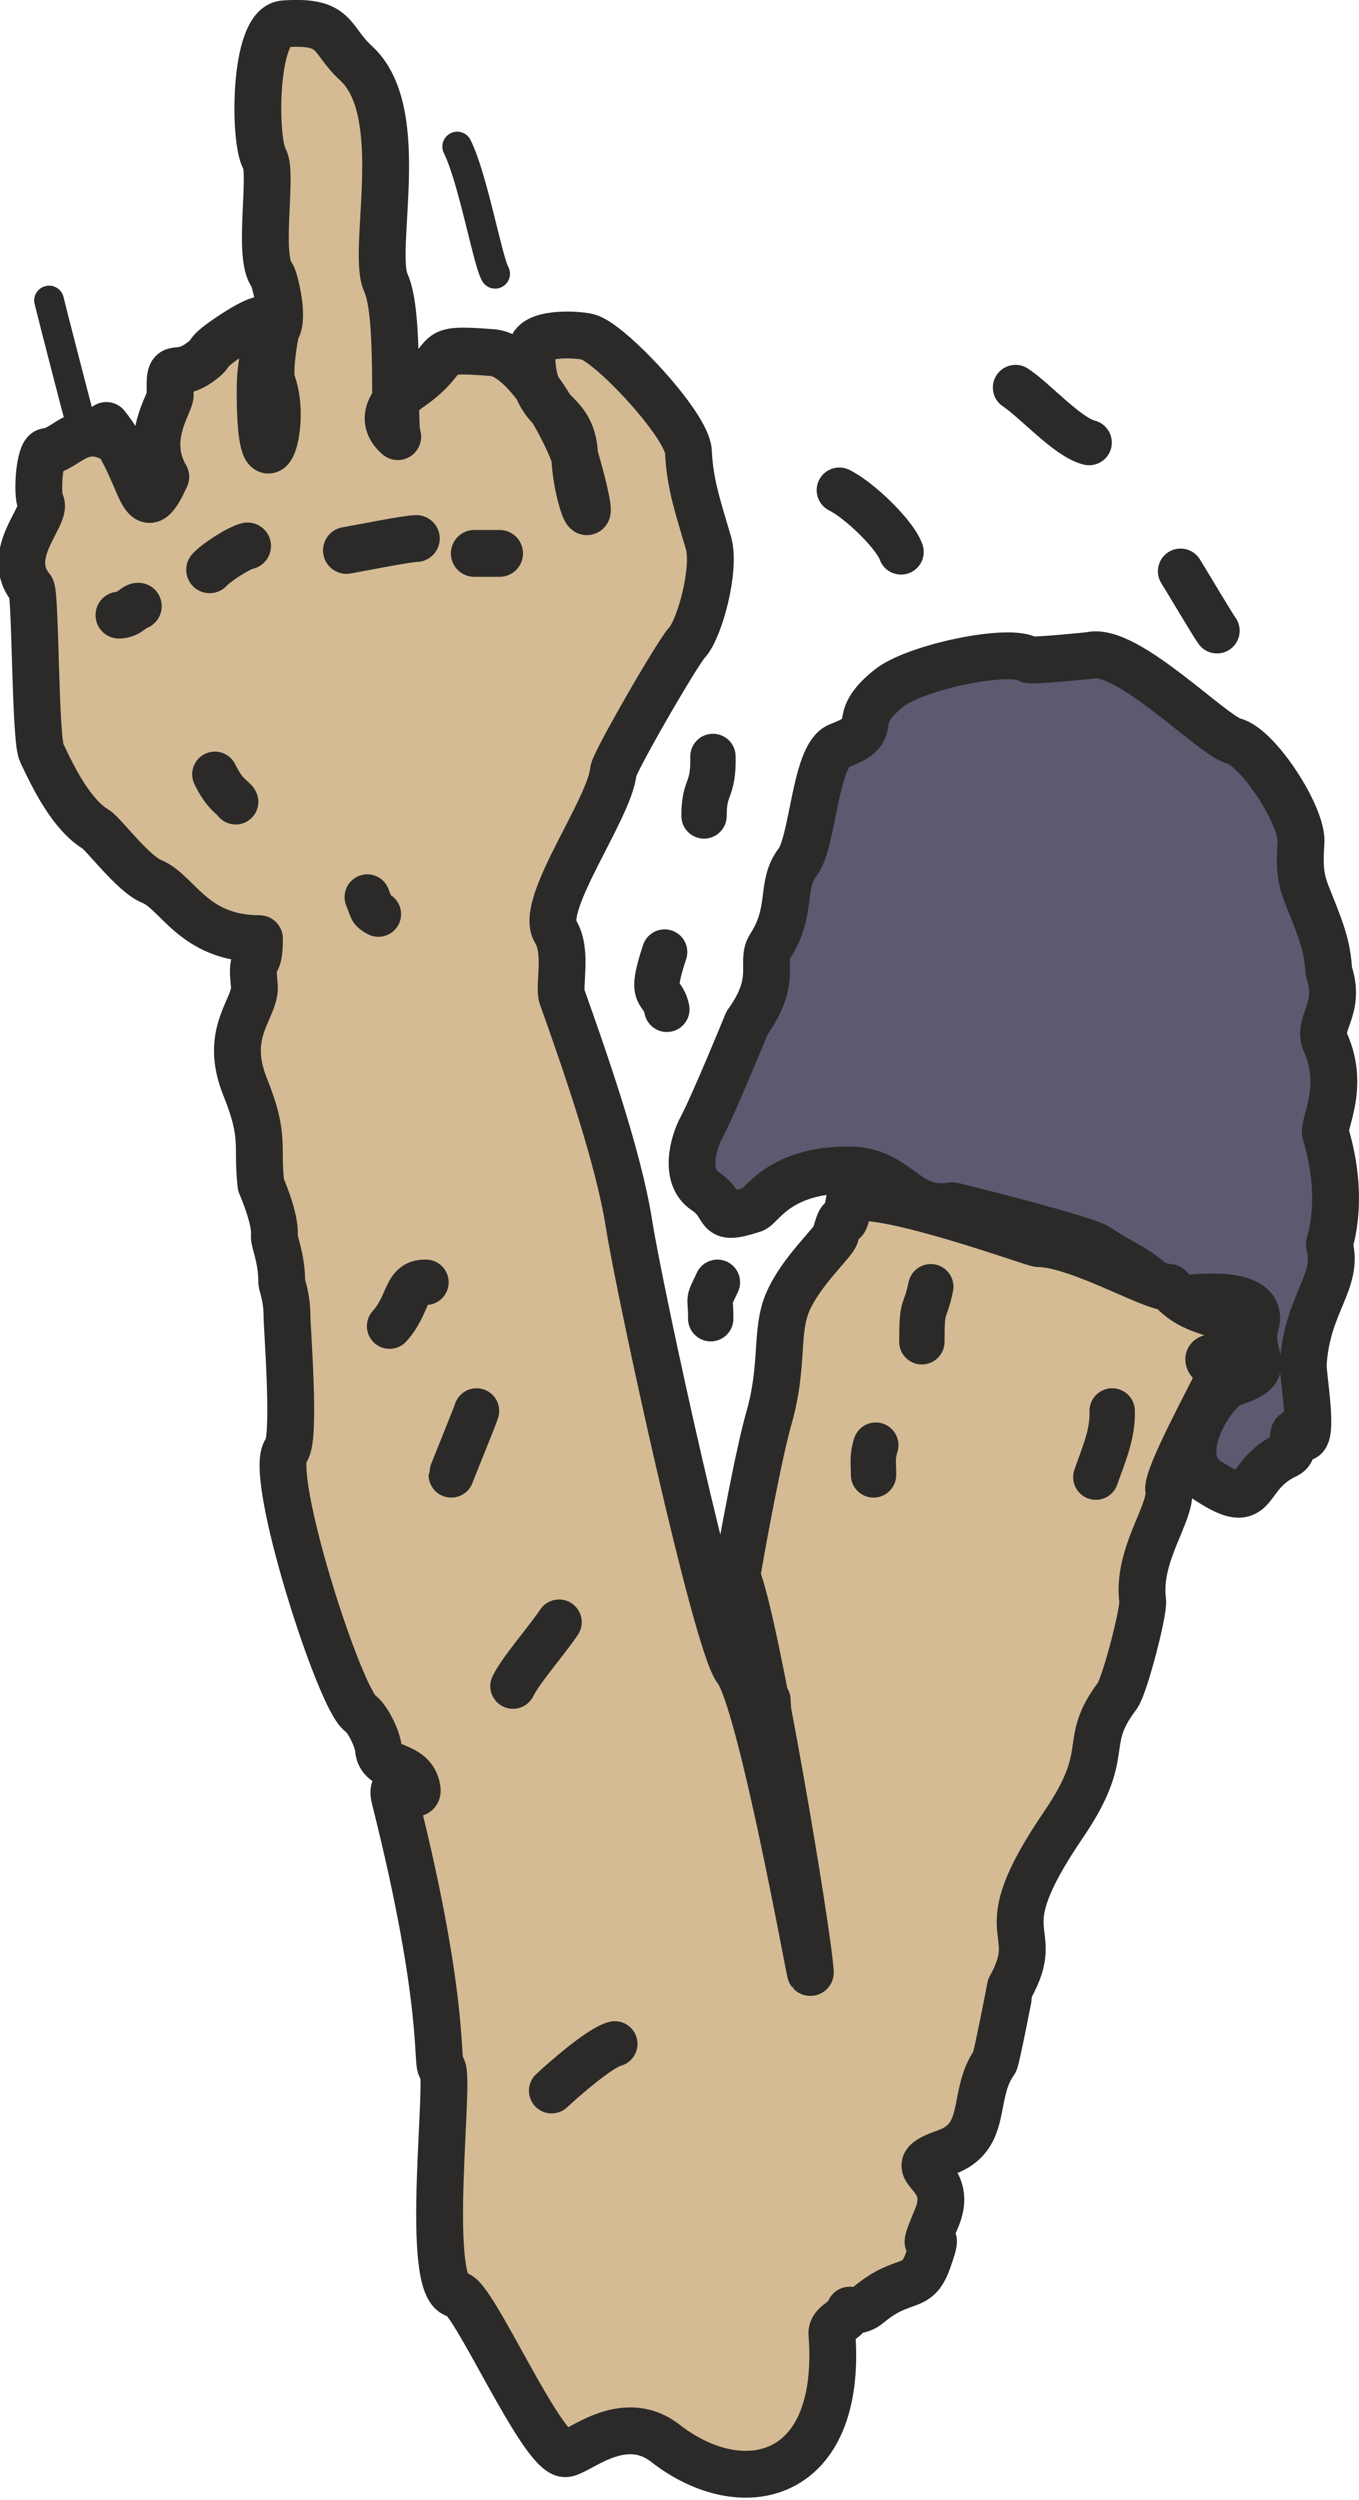
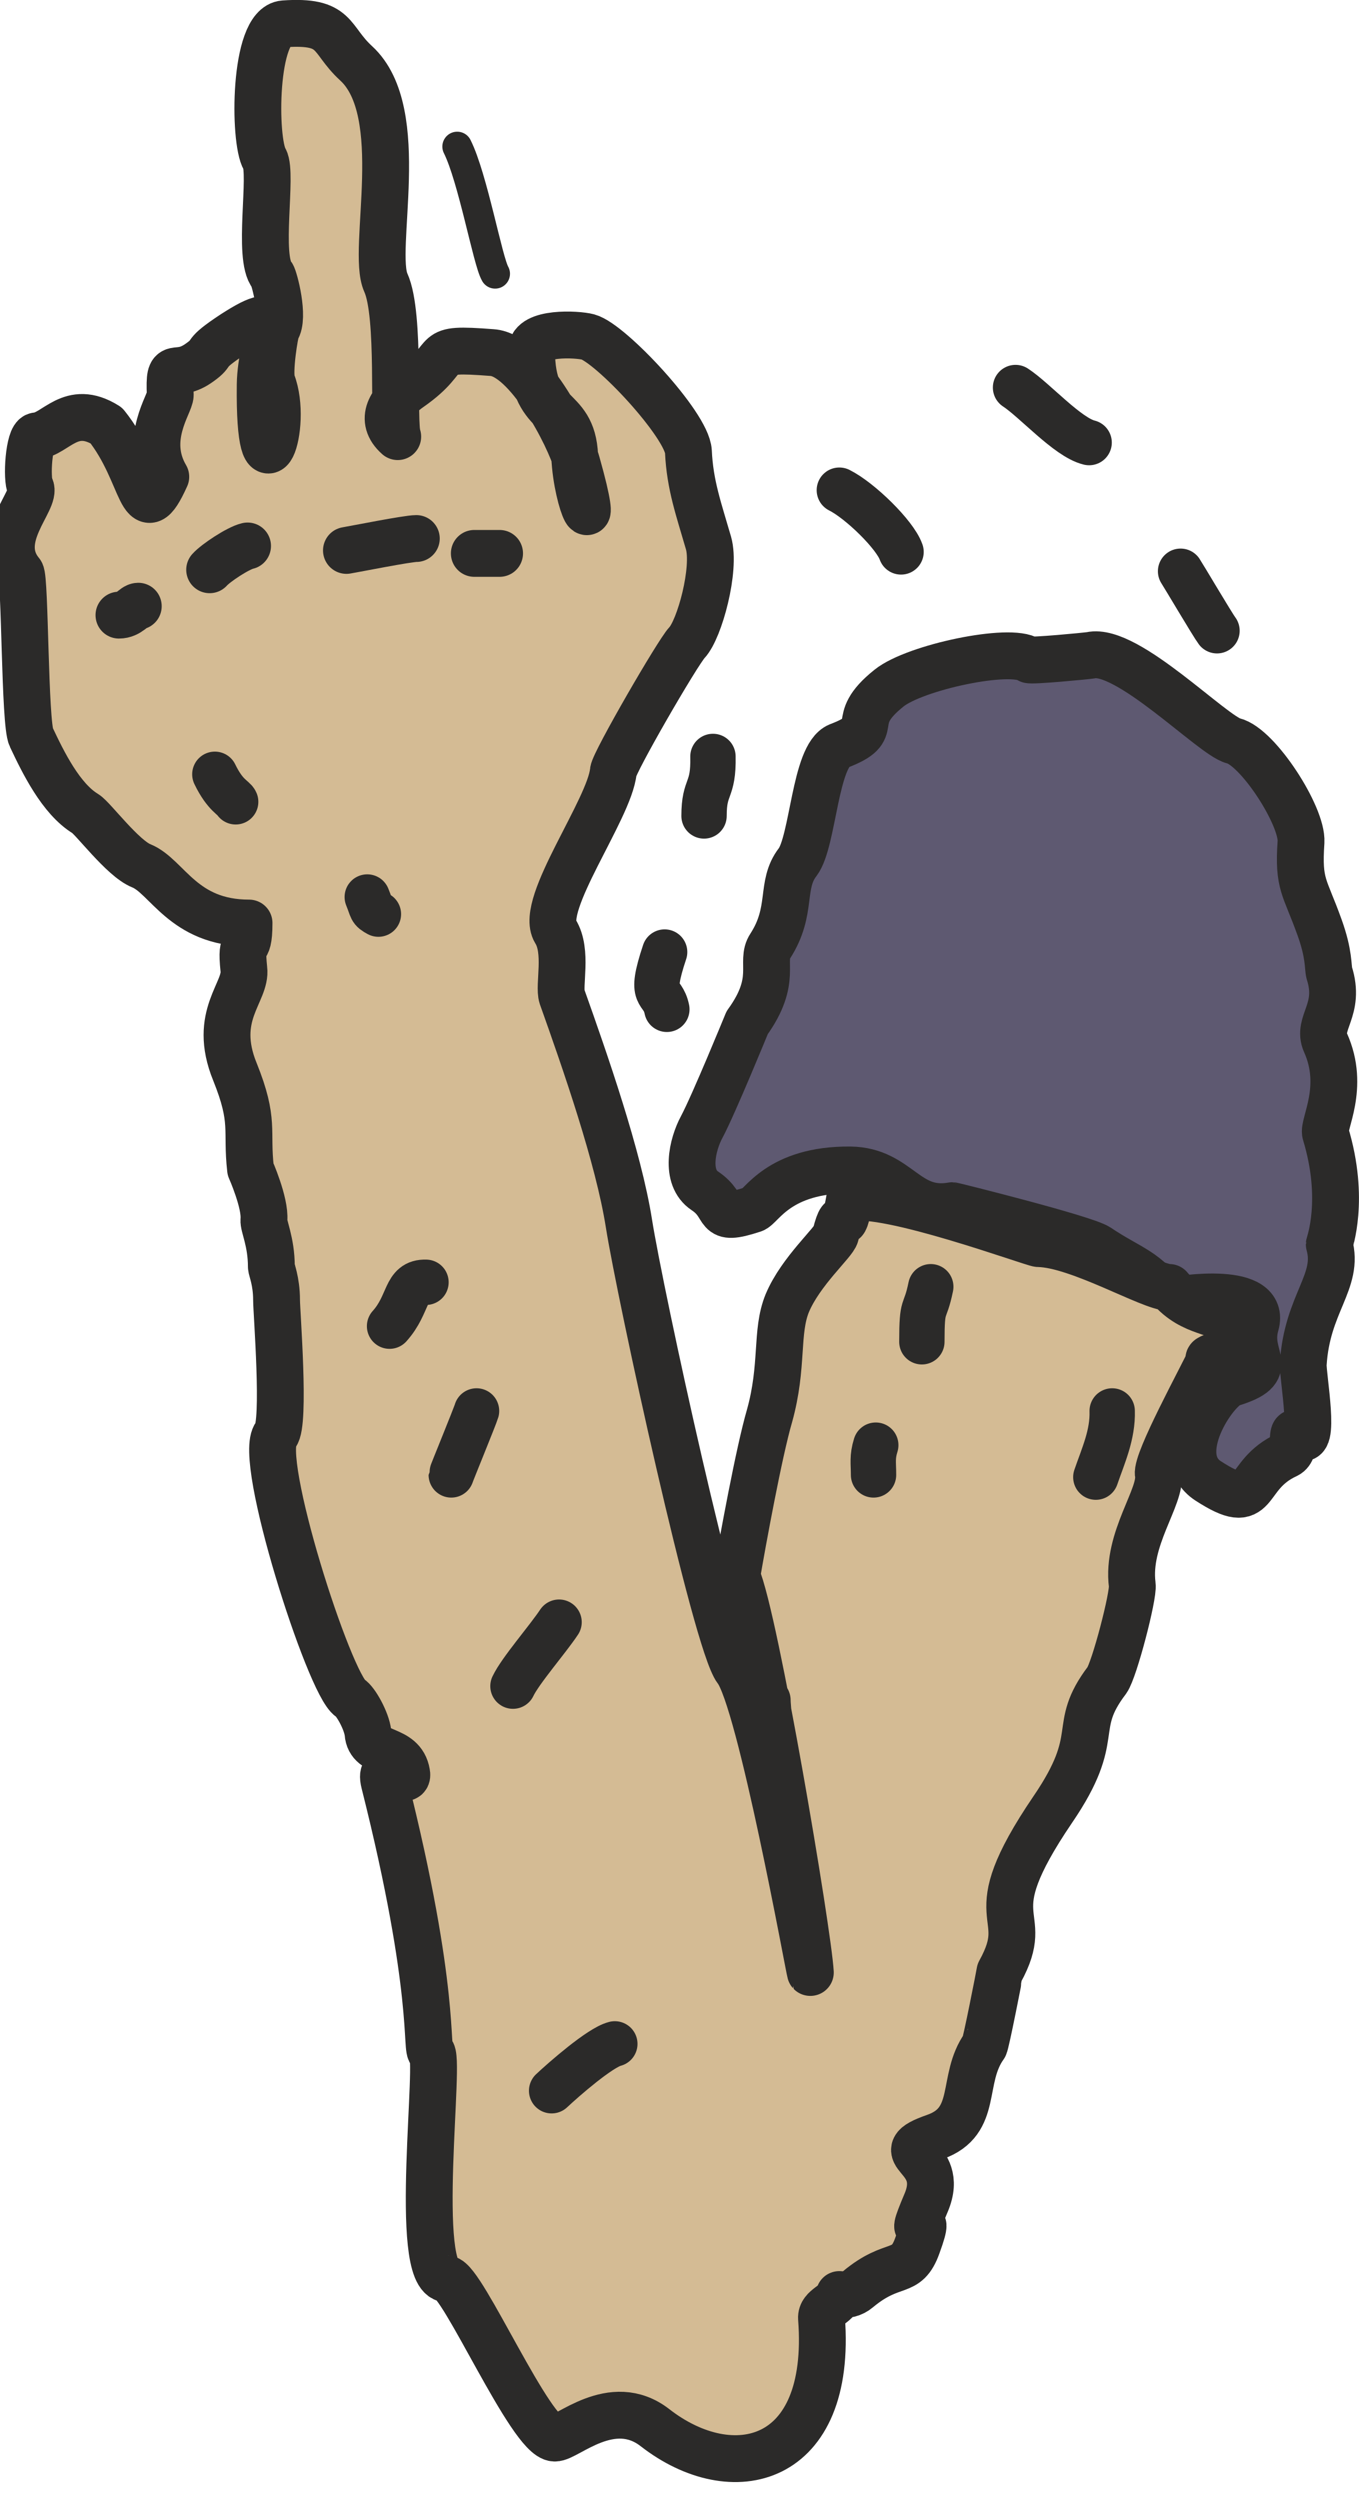
<svg xmlns="http://www.w3.org/2000/svg" xml:space="preserve" width="8.028mm" height="14.761mm" version="1.0" style="shape-rendering:geometricPrecision; text-rendering:geometricPrecision; image-rendering:optimizeQuality; fill-rule:evenodd; clip-rule:evenodd" viewBox="0 0 18.28 33.61">
  <defs>
    <style type="text/css"> .str3 {stroke:#2B2A29;stroke-width:0.61;stroke-linecap:round;stroke-linejoin:round;stroke-miterlimit:22.926} .str2 {stroke:#2B2A29;stroke-width:0.63;stroke-linecap:round;stroke-linejoin:round;stroke-miterlimit:22.926} .str1 {stroke:#2B2A29;stroke-width:0.63;stroke-linecap:round;stroke-linejoin:round;stroke-miterlimit:22.926} .str0 {stroke:#2B2A29;stroke-width:0.63;stroke-linecap:round;stroke-linejoin:round;stroke-miterlimit:22.926} .str4 {stroke:#2B2A29;stroke-width:0.4;stroke-linecap:round;stroke-linejoin:round;stroke-miterlimit:22.926} .fil2 {fill:none} .fil0 {fill:#5E5971} .fil1 {fill:#D4BB94} </style>
  </defs>
  <g id="Слой_x0020_1">
    <g id="_2528097366000">
      <path class="fil0 str0" d="M17.47 19.3c0.24,0.22 0.05,-0.81 0.06,-0.96 0.05,-0.82 0.49,-1.11 0.35,-1.61 -0,-0.01 0.22,-0.6 -0.05,-1.49 -0.04,-0.12 0.27,-0.62 0,-1.22 -0.12,-0.27 0.21,-0.44 0.05,-0.94 -0.02,-0.08 0,-0.25 -0.13,-0.61 -0.2,-0.56 -0.29,-0.57 -0.25,-1.15 0.02,-0.35 -0.58,-1.28 -0.91,-1.36 -0.28,-0.07 -1.43,-1.26 -1.92,-1.15 -0.06,0.01 -0.8,0.08 -0.83,0.06 -0.25,-0.17 -1.53,0.1 -1.88,0.38 -0.59,0.47 -0.05,0.54 -0.68,0.78 -0.32,0.13 -0.34,1.28 -0.55,1.56 -0.24,0.31 -0.06,0.65 -0.37,1.13 -0.14,0.21 0.11,0.45 -0.31,1.03 -0,0 -0.45,1.1 -0.61,1.4 -0.13,0.24 -0.23,0.68 0.04,0.86 0.33,0.22 0.1,0.43 0.65,0.25 0.11,-0.03 0.34,-0.54 1.31,-0.53 0.65,0.01 0.75,0.59 1.37,0.48 0.01,-0 1.78,0.44 1.96,0.56 0.43,0.29 0.66,0.31 0.93,0.73 0.22,-0.05 1.34,-0.21 1.19,0.31 -0.13,0.46 0.32,0.59 -0.33,0.79 -0.22,0.07 -0.83,0.97 -0.31,1.31 0.71,0.46 0.45,-0.07 1.06,-0.35 0.14,-0.07 0.04,-0.37 0.14,-0.28z" />
-       <path class="fil1 str1" d="M16.47 18.49c-0.75,-0.6 0.79,0.26 0.1,-0.68 -0.15,-0.2 -0.53,-0.13 -0.84,-0.5 -0.25,0 -1.22,-0.58 -1.76,-0.59 -0.07,-0 -2.05,-0.73 -2.54,-0.61 -0.11,0.62 -0.07,0.02 -0.19,0.49 -0.02,0.1 -0.47,0.49 -0.65,0.92 -0.16,0.39 -0.05,0.84 -0.24,1.52 -0.14,0.48 -0.36,1.68 -0.44,2.15 0.25,0.57 0.96,4.8 0.99,5.33 -0.01,-0.01 -0.67,-3.66 -0.99,-4.07 -0.28,-0.36 -1.3,-5.05 -1.45,-6 -0.14,-0.89 -0.59,-2.18 -0.9,-3.05 -0.05,-0.15 0.08,-0.61 -0.09,-0.88 -0.22,-0.36 0.73,-1.64 0.78,-2.15 0.01,-0.12 0.86,-1.59 0.99,-1.73 0.17,-0.18 0.39,-0.99 0.29,-1.34 -0.13,-0.45 -0.25,-0.78 -0.27,-1.23 -0.02,-0.36 -1.05,-1.46 -1.35,-1.54 -0.15,-0.04 -0.76,-0.07 -0.76,0.18 0,0.96 0.55,0.7 0.58,1.42 0.03,0.68 0.35,1.23 0.03,0.1 -0.1,-0.37 -0.67,-1.46 -1.14,-1.49 -0.91,-0.07 -0.47,0.03 -1.1,0.47 -0.26,0.18 -0.43,0.43 -0.17,0.66 -0.07,-0.17 0.04,-1.63 -0.16,-2.07 -0.2,-0.44 0.32,-2.29 -0.4,-2.95 -0.36,-0.33 -0.25,-0.58 -0.97,-0.53 -0.41,0.03 -0.41,1.57 -0.26,1.82 0.11,0.2 -0.1,1.32 0.1,1.56 0.03,0.04 0.17,0.57 0.06,0.73 -0.02,0.03 -0.11,0.57 -0.06,0.71 0.23,0.59 -0.18,1.7 -0.16,0.03 0.01,-0.65 0.4,-1.17 -0.36,-0.68 -0.44,0.29 -0.24,0.23 -0.45,0.38 -0.34,0.25 -0.42,-0.08 -0.4,0.44 0,0.12 -0.36,0.59 -0.06,1.1 -0.34,0.75 -0.28,-0.04 -0.8,-0.69l0.14 0.21c-0.48,-0.3 -0.68,0.12 -0.94,0.14 -0.1,0.01 -0.14,0.58 -0.08,0.69 0.09,0.17 -0.51,0.69 -0.13,1.15 0.06,0.07 0.05,2.03 0.14,2.21 0.16,0.34 0.4,0.83 0.73,1.03 0.1,0.06 0.5,0.6 0.75,0.7 0.35,0.14 0.56,0.77 1.45,0.77 0,0.48 -0.12,0.14 -0.07,0.62 0.04,0.31 -0.43,0.62 -0.12,1.38 0.27,0.67 0.15,0.78 0.21,1.31 0,0 0.2,0.45 0.18,0.68 -0.01,0.08 0.1,0.29 0.1,0.63 0,0.04 0.07,0.19 0.07,0.45 0,0.16 0.12,1.66 -0.01,1.81 -0.26,0.3 0.72,3.36 1,3.54 0.07,0.04 0.22,0.3 0.24,0.47 0.02,0.31 0.46,0.18 0.52,0.54 0.04,0.21 -0.39,-0.23 -0.3,0.13 0.71,2.82 0.55,3.62 0.63,3.62 0.14,0 -0.26,3.03 0.21,3.05 0.21,0.01 1.13,2.13 1.45,2.14 0.16,0.01 0.77,-0.59 1.35,-0.14 1.04,0.81 2.39,0.5 2.24,-1.47 -0.01,-0.15 0.21,-0.18 0.24,-0.32 0.09,0.01 0.18,-0.01 0.25,-0.07 0.48,-0.4 0.65,-0.17 0.8,-0.59 0.24,-0.66 -0.19,0.15 0.12,-0.58 0.27,-0.65 -0.57,-0.64 0.12,-0.88 0.59,-0.21 0.34,-0.77 0.66,-1.22 0.02,-0.02 0.21,-0.99 0.21,-1 0.47,-0.85 -0.35,-0.62 0.71,-2.18 0.69,-1.01 0.23,-1.08 0.73,-1.74 0.1,-0.14 0.36,-1.14 0.34,-1.28 -0.08,-0.62 0.4,-1.19 0.35,-1.49 -0.03,-0.18 0.58,-1.29 0.71,-1.57zm-6.15 4.37c0,0.06 0.01,0.12 0.01,0.18 -0.01,-0.11 -0.01,-0.16 -0.01,-0.18z" />
+       <path class="fil1 str1" d="M16.47 18.49c-0.75,-0.6 0.79,0.26 0.1,-0.68 -0.15,-0.2 -0.53,-0.13 -0.84,-0.5 -0.25,0 -1.22,-0.58 -1.76,-0.59 -0.07,-0 -2.05,-0.73 -2.54,-0.61 -0.11,0.62 -0.07,0.02 -0.19,0.49 -0.02,0.1 -0.47,0.49 -0.65,0.92 -0.16,0.39 -0.05,0.84 -0.24,1.52 -0.14,0.48 -0.36,1.68 -0.44,2.15 0.25,0.57 0.96,4.8 0.99,5.33 -0.01,-0.01 -0.67,-3.66 -0.99,-4.07 -0.28,-0.36 -1.3,-5.05 -1.45,-6 -0.14,-0.89 -0.59,-2.18 -0.9,-3.05 -0.05,-0.15 0.08,-0.61 -0.09,-0.88 -0.22,-0.36 0.73,-1.64 0.78,-2.15 0.01,-0.12 0.86,-1.59 0.99,-1.73 0.17,-0.18 0.39,-0.99 0.29,-1.34 -0.13,-0.45 -0.25,-0.78 -0.27,-1.23 -0.02,-0.36 -1.05,-1.46 -1.35,-1.54 -0.15,-0.04 -0.76,-0.07 -0.76,0.18 0,0.96 0.55,0.7 0.58,1.42 0.03,0.68 0.35,1.23 0.03,0.1 -0.1,-0.37 -0.67,-1.46 -1.14,-1.49 -0.91,-0.07 -0.47,0.03 -1.1,0.47 -0.26,0.18 -0.43,0.43 -0.17,0.66 -0.07,-0.17 0.04,-1.63 -0.16,-2.07 -0.2,-0.44 0.32,-2.29 -0.4,-2.95 -0.36,-0.33 -0.25,-0.58 -0.97,-0.53 -0.41,0.03 -0.41,1.57 -0.26,1.82 0.11,0.2 -0.1,1.32 0.1,1.56 0.03,0.04 0.17,0.57 0.06,0.73 -0.02,0.03 -0.11,0.57 -0.06,0.71 0.23,0.59 -0.18,1.7 -0.16,0.03 0.01,-0.65 0.4,-1.17 -0.36,-0.68 -0.44,0.29 -0.24,0.23 -0.45,0.38 -0.34,0.25 -0.42,-0.08 -0.4,0.44 0,0.12 -0.36,0.59 -0.06,1.1 -0.34,0.75 -0.28,-0.04 -0.8,-0.69c-0.48,-0.3 -0.68,0.12 -0.94,0.14 -0.1,0.01 -0.14,0.58 -0.08,0.69 0.09,0.17 -0.51,0.69 -0.13,1.15 0.06,0.07 0.05,2.03 0.14,2.21 0.16,0.34 0.4,0.83 0.73,1.03 0.1,0.06 0.5,0.6 0.75,0.7 0.35,0.14 0.56,0.77 1.45,0.77 0,0.48 -0.12,0.14 -0.07,0.62 0.04,0.31 -0.43,0.62 -0.12,1.38 0.27,0.67 0.15,0.78 0.21,1.31 0,0 0.2,0.45 0.18,0.68 -0.01,0.08 0.1,0.29 0.1,0.63 0,0.04 0.07,0.19 0.07,0.45 0,0.16 0.12,1.66 -0.01,1.81 -0.26,0.3 0.72,3.36 1,3.54 0.07,0.04 0.22,0.3 0.24,0.47 0.02,0.31 0.46,0.18 0.52,0.54 0.04,0.21 -0.39,-0.23 -0.3,0.13 0.71,2.82 0.55,3.62 0.63,3.62 0.14,0 -0.26,3.03 0.21,3.05 0.21,0.01 1.13,2.13 1.45,2.14 0.16,0.01 0.77,-0.59 1.35,-0.14 1.04,0.81 2.39,0.5 2.24,-1.47 -0.01,-0.15 0.21,-0.18 0.24,-0.32 0.09,0.01 0.18,-0.01 0.25,-0.07 0.48,-0.4 0.65,-0.17 0.8,-0.59 0.24,-0.66 -0.19,0.15 0.12,-0.58 0.27,-0.65 -0.57,-0.64 0.12,-0.88 0.59,-0.21 0.34,-0.77 0.66,-1.22 0.02,-0.02 0.21,-0.99 0.21,-1 0.47,-0.85 -0.35,-0.62 0.71,-2.18 0.69,-1.01 0.23,-1.08 0.73,-1.74 0.1,-0.14 0.36,-1.14 0.34,-1.28 -0.08,-0.62 0.4,-1.19 0.35,-1.49 -0.03,-0.18 0.58,-1.29 0.71,-1.57zm-6.15 4.37c0,0.06 0.01,0.12 0.01,0.18 -0.01,-0.11 -0.01,-0.16 -0.01,-0.18z" />
      <path class="fil2 str2" d="M1.6 8.27c0.14,0 0.2,-0.12 0.26,-0.12" />
      <path class="fil2 str2" d="M2.82 7.66c0.08,-0.09 0.38,-0.29 0.51,-0.32" />
      <path class="fil2 str2" d="M4.66 7.4c0.12,-0.02 0.82,-0.16 0.94,-0.16" />
      <path class="fil2 str2" d="M6.38 7.44c0.11,0 0.22,0 0.34,0" />
      <path class="fil2 str3" d="M11.29 6.59c0.28,0.14 0.75,0.6 0.83,0.83" />
      <path class="fil2 str3" d="M9.59 10.17c0.01,0.48 -0.12,0.38 -0.12,0.8" />
      <path class="fil2 str3" d="M8.94 12.8c-0.22,0.66 -0.03,0.48 0.03,0.77" />
-       <path class="fil2 str3" d="M9.65 17.24c-0.14,0.3 -0.09,0.15 -0.09,0.49" />
      <path class="fil2 str3" d="M12.52 17.3c-0.08,0.39 -0.12,0.19 -0.12,0.74" />
      <path class="fil2 str3" d="M11.78 19.43c-0.05,0.16 -0.03,0.24 -0.03,0.4" />
      <path class="fil2 str3" d="M14.96 18.97c0.01,0.32 -0.12,0.6 -0.22,0.89" />
      <path class="fil2 str3" d="M5.73 17.24c-0.29,-0.01 -0.22,0.29 -0.49,0.59" />
      <path class="fil2 str3" d="M6.41 18.97c-0.02,0.07 -0.34,0.85 -0.34,0.86" />
      <path class="fil2 str3" d="M7.52 21.81c-0.16,0.24 -0.52,0.65 -0.62,0.86" />
      <path class="fil2 str3" d="M7.42 28.11c0.16,-0.15 0.65,-0.58 0.85,-0.63" />
      <path class="fil2 str3" d="M4.94 12.06c0.07,0.17 0.04,0.17 0.15,0.23" />
      <path class="fil2 str3" d="M2.89 10.41c0.14,0.29 0.26,0.32 0.28,0.37" />
      <path class="fil2 str3" d="M13.66 5.21c0.26,0.17 0.7,0.67 0.99,0.74" />
      <path class="fil2 str3" d="M15.88 7.68c0.04,0.06 0.43,0.72 0.49,0.8" />
-       <path class="fil2 str4" d="M0.66 4.04c0.02,0.09 0.4,1.56 0.41,1.59" />
      <path class="fil2 str4" d="M6.15 1.97c0.21,0.42 0.41,1.54 0.51,1.71" />
    </g>
  </g>
</svg>